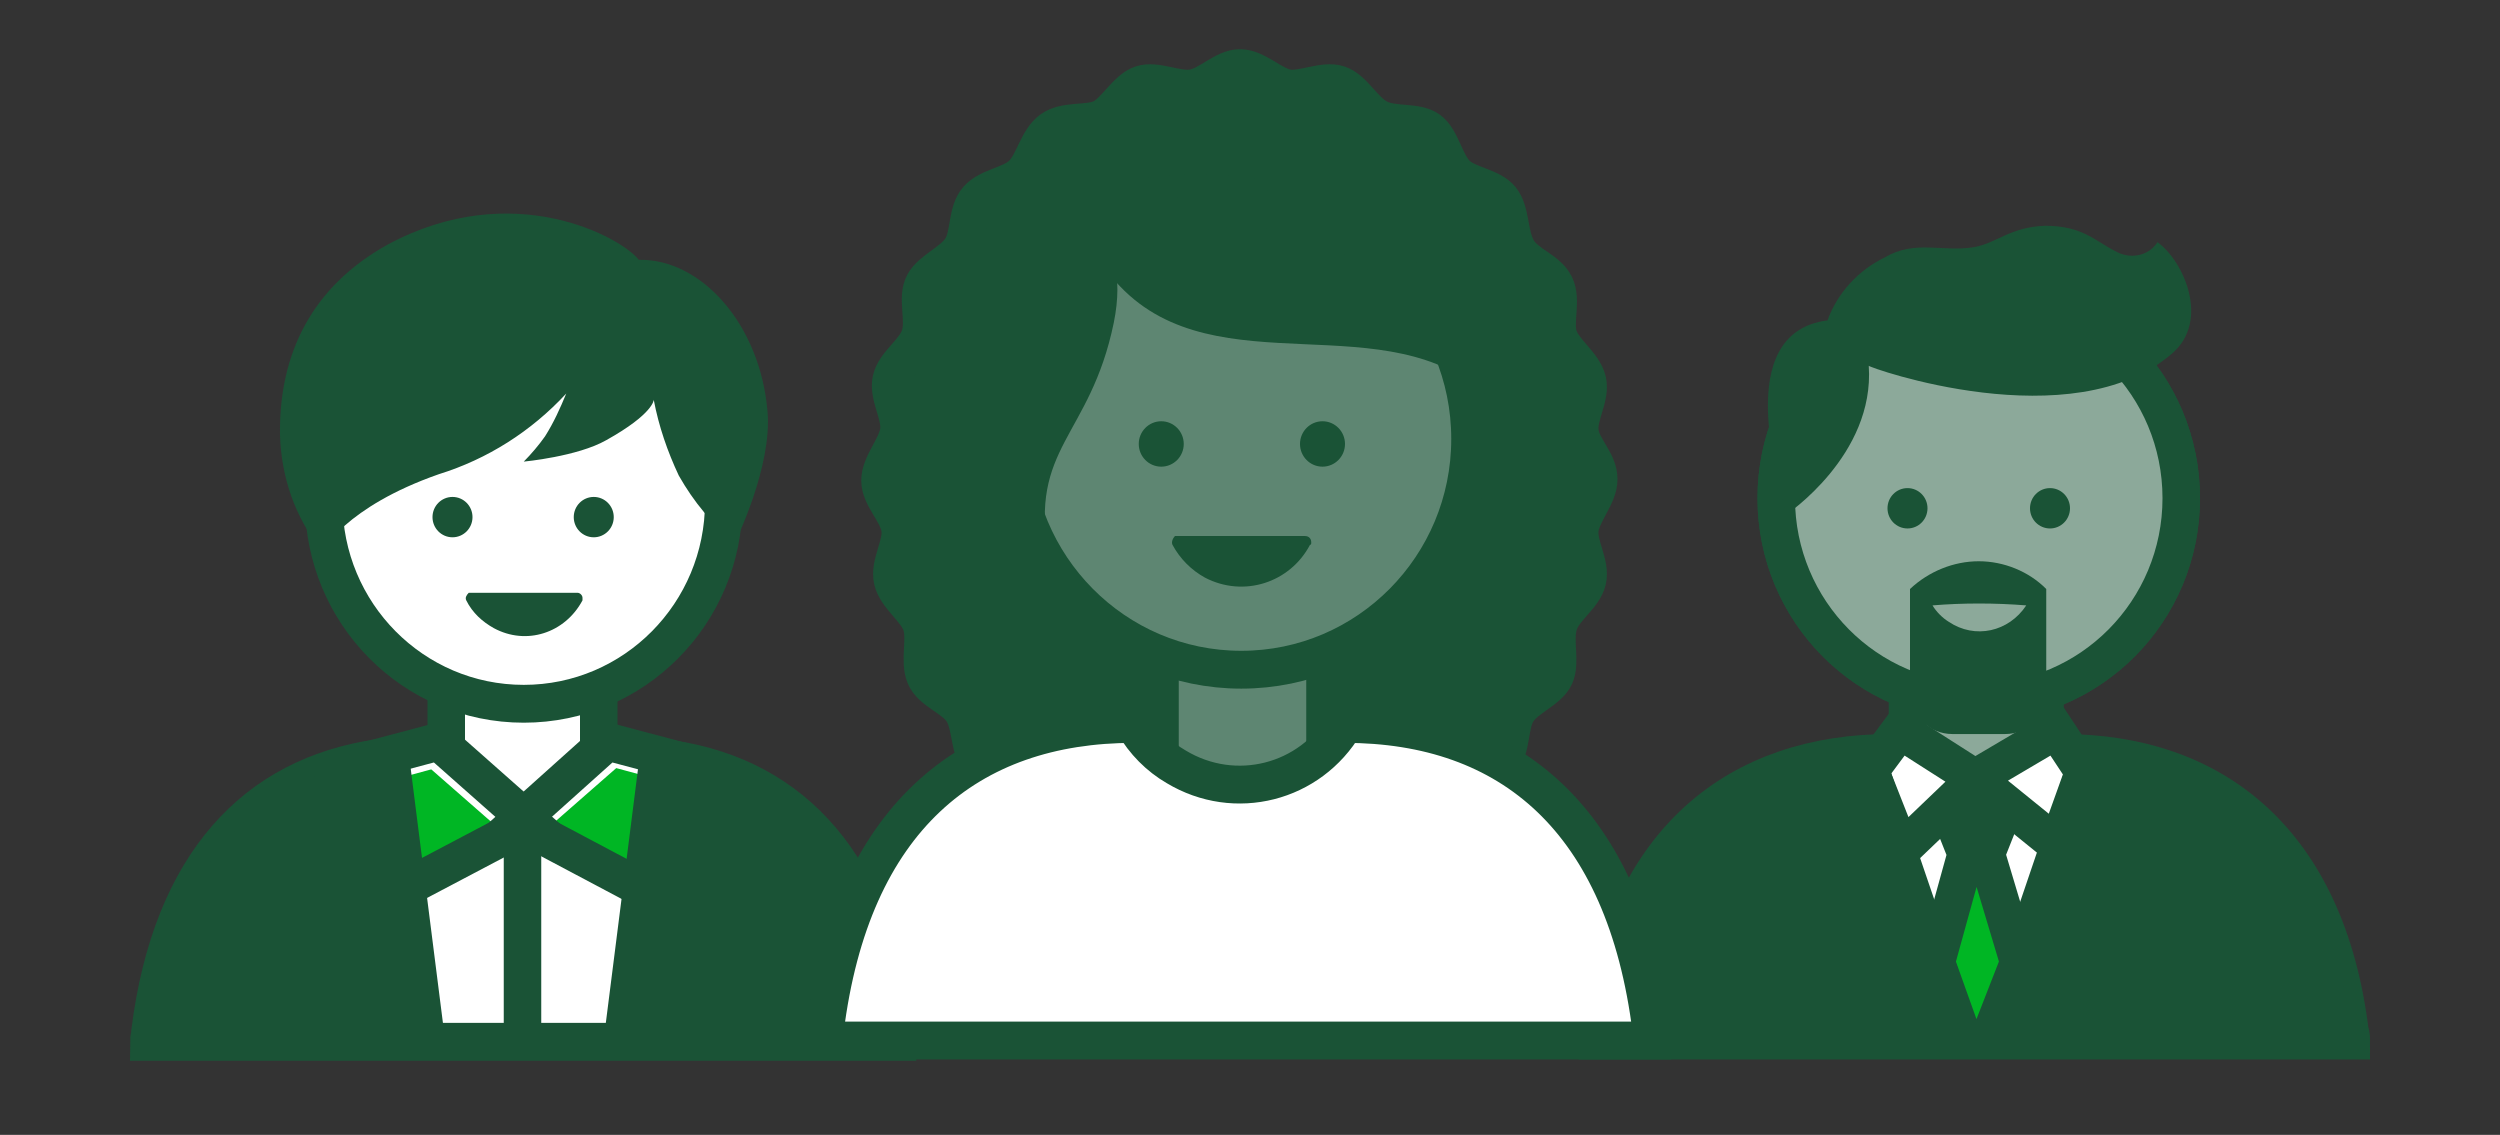
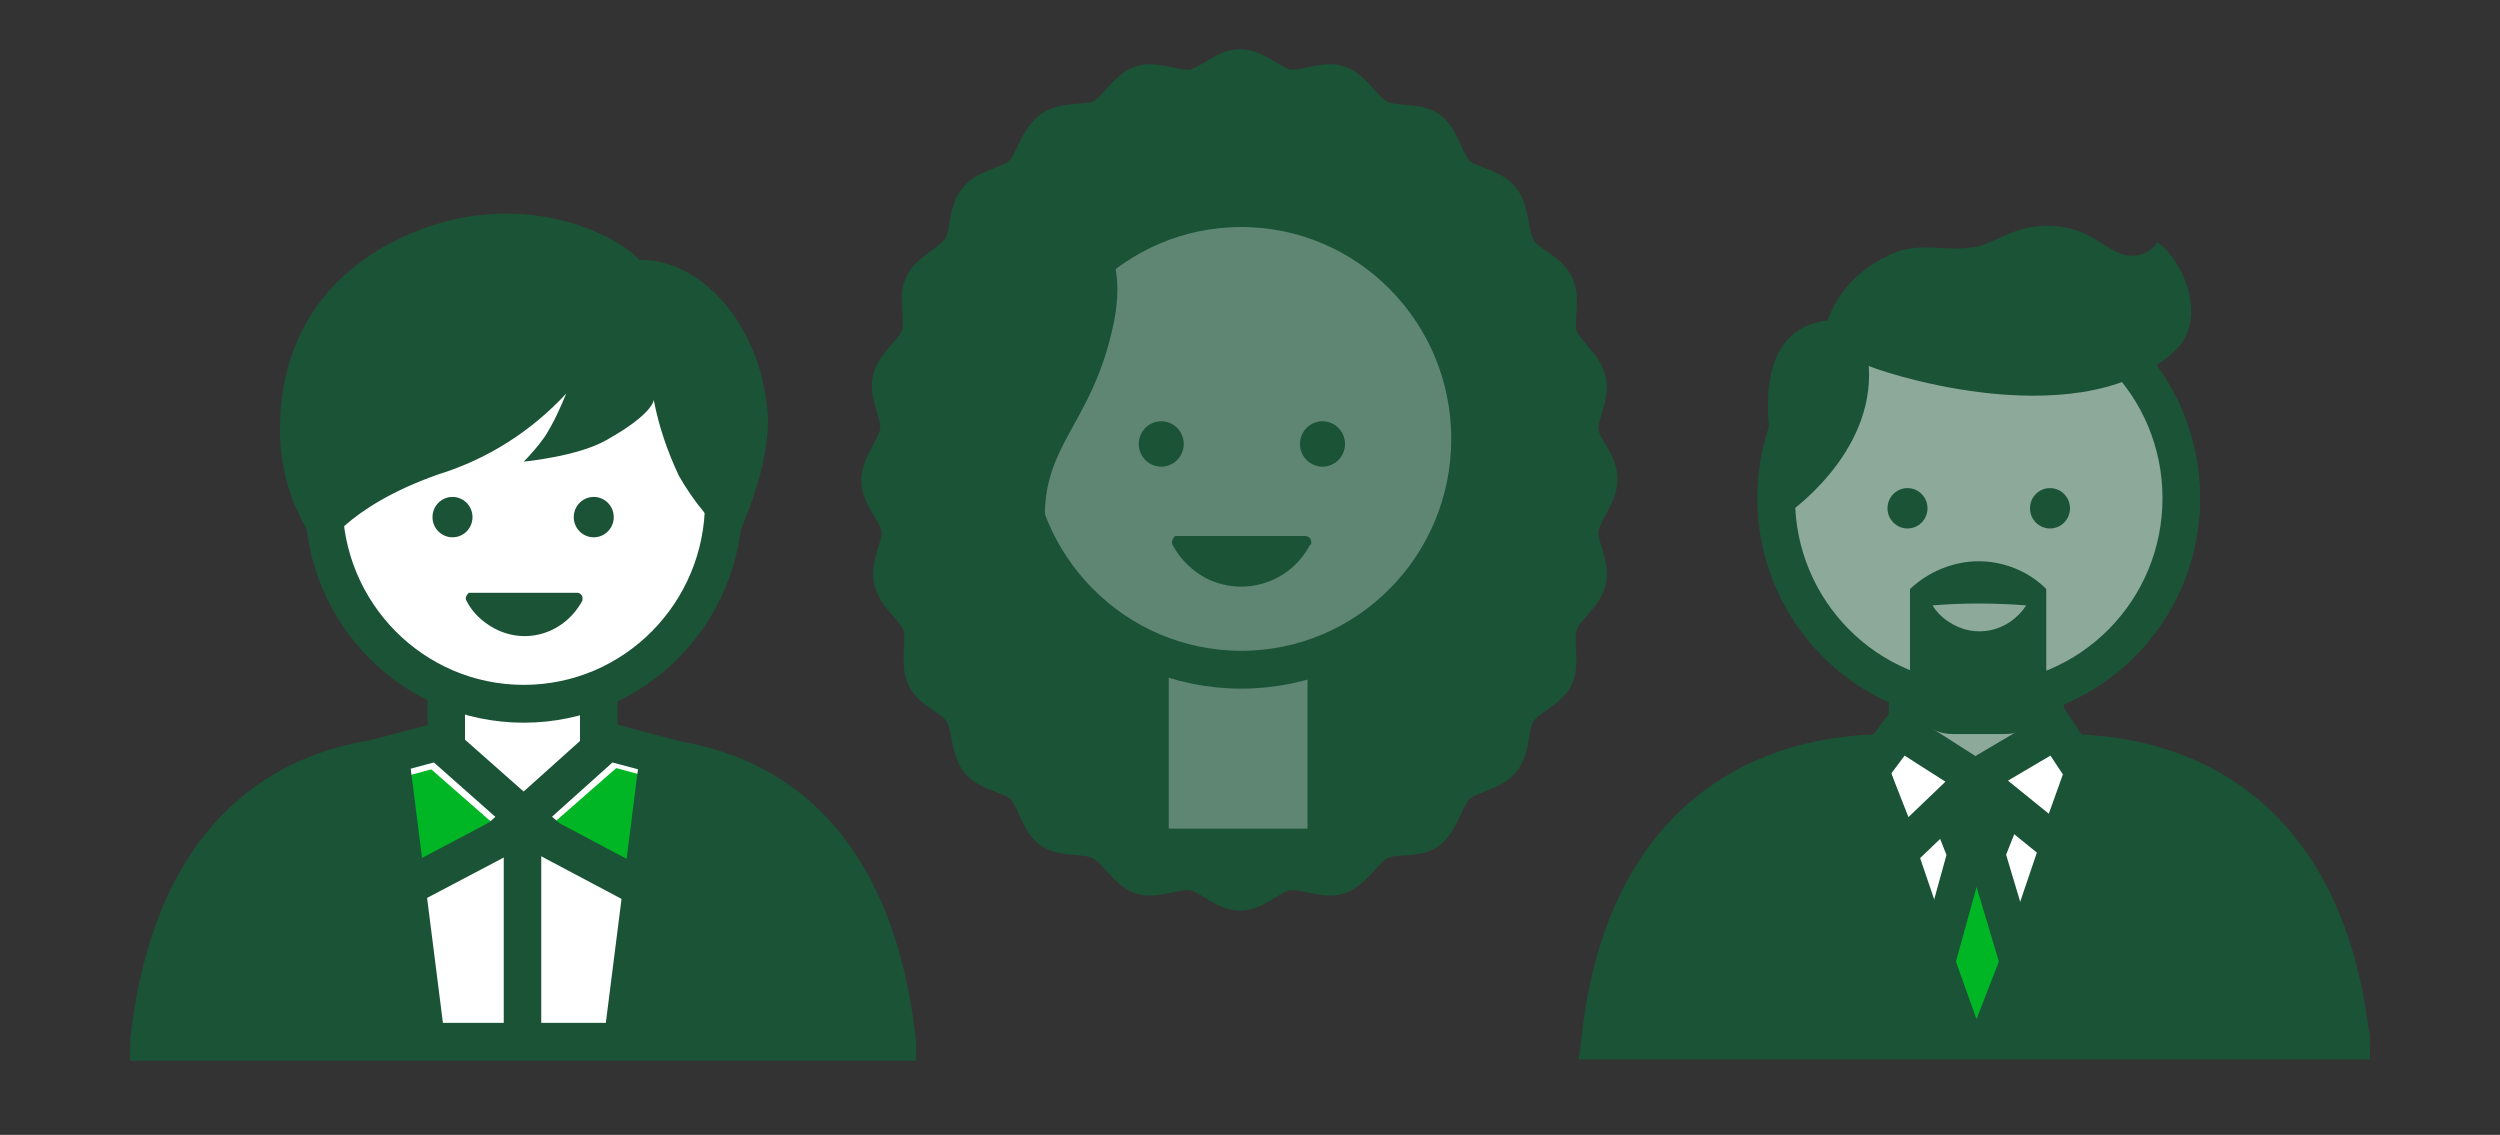
<svg xmlns="http://www.w3.org/2000/svg" width="152" height="69" overflow="hidden">
  <rect width="100%" height="100%" fill="#333333" stroke="none" />
  <defs>
    <clipPath id="clip0">
      <rect x="0" y="0" width="152" height="69" />
    </clipPath>
  </defs>
  <g clip-path="url(#clip0)">
    <path d="M44.688 62.624 19.456 62.624 19.456 48.108C19.456 48.108 21.432 44.156 31.692 44.156 41.952 44.156 44.688 48.108 44.688 48.108L44.688 62.624Z" fill="#FFFFFF" transform="scale(1 1.009)" />
    <path d="M32.3 50.768 43.396 56.544 41.42 47.348 37.468 46.284Z" fill="#00B624" transform="scale(1 1.009)" />
    <path d="M31.388 50.844 20.292 56.62 22.268 47.424 26.22 46.36Z" fill="#00B624" transform="scale(1 1.009)" />
    <path d="M27.132 45.448 27.132 39.14 36.404 39.14 36.404 44.992" stroke="#1A5336" stroke-width="2.28" stroke-miterlimit="10" fill="#FFFFFF" transform="scale(1 1.009)" />
    <path d="M44.004 30.248C44.004 36.964 38.56 42.408 31.844 42.408 25.128 42.408 19.684 36.964 19.684 30.248 19.684 23.532 25.128 18.088 31.844 18.088 38.56 18.088 44.004 23.532 44.004 30.248Z" stroke="#1A5336" stroke-width="2.28" stroke-miterlimit="10" fill="#FFFFFF" transform="scale(1 1.009)" />
    <path d="M28.728 31.16C28.728 31.832 28.184 32.376 27.512 32.376 26.84 32.376 26.296 31.832 26.296 31.16 26.296 30.488 26.84 29.944 27.512 29.944 28.184 29.944 28.728 30.488 28.728 31.16Z" fill="#1A5336" transform="scale(1 1.009)" />
    <path d="M37.316 31.16C37.316 31.832 36.772 32.376 36.1 32.376 35.428 32.376 34.884 31.832 34.884 31.16 34.884 30.488 35.428 29.944 36.1 29.944 36.772 29.944 37.316 30.488 37.316 31.16Z" fill="#1A5336" transform="scale(1 1.009)" />
    <path d="M23.028 45.676C15.58 46.74 10.412 51.984 9.12 62.168 9.12 62.396 9.044 62.548 9.044 62.776L54.568 62.776C54.568 62.624 54.492 62.396 54.492 62.244 53.2 52.136 48.26 46.892 40.888 45.752" stroke="#1A5336" stroke-width="2.28" stroke-linecap="square" stroke-miterlimit="10" fill="none" transform="scale(1 1.009)" />
    <path d="M38.836 15.656C37.848 14.364 31.236 10.64 23.56 14.744 19 17.252 16.948 21.28 17.024 26.22 17.1 28.728 17.936 31.236 19.608 33.212 19.608 33.212 20.976 30.552 26.676 28.576 29.64 27.664 32.3 25.992 34.428 23.712 34.048 24.624 33.668 25.46 33.136 26.296 32.756 26.828 32.3 27.36 31.844 27.816 31.844 27.816 35.112 27.512 36.86 26.524 39.748 24.928 39.748 24.092 39.748 24.092 40.052 25.688 40.584 27.208 41.268 28.652 42.18 30.248 43.32 31.616 44.688 32.68 44.688 32.68 46.968 28.12 46.664 24.776 46.208 19.532 42.636 15.58 38.836 15.656Z" fill="#1A5336" transform="scale(1 1.009)" />
    <path d="M32.224 49.552 20.292 55.784 22.344 45.828 26.676 44.688Z" stroke="#1A5336" stroke-width="2.28" stroke-miterlimit="10" fill="none" transform="scale(1 1.009)" />
    <path d="M31.464 49.552 43.32 55.784 41.268 45.828 36.936 44.688Z" stroke="#1A5336" stroke-width="2.28" stroke-miterlimit="10" fill="none" transform="scale(1 1.009)" />
    <path d="M31.768 49.172 31.768 63.004" stroke="#1A5336" stroke-width="2.28" stroke-miterlimit="10" fill="none" transform="scale(1 1.009)" />
    <path d="M38.836 45.98 36.708 62.624 54.872 62.624C54.872 62.624 52.972 45.144 38.836 45.98Z" fill="#1A5336" transform="scale(1 1.009)" />
    <path d="M24.928 45.98 27.056 62.624 8.816 62.624C8.816 62.624 10.716 45.144 24.928 45.98Z" fill="#1A5336" transform="scale(1 1.009)" />
    <path d="M115.824 40.204 124.64 40.204 124.64 50.16 115.824 50.16Z" fill="#8CA99A" transform="scale(1 1.009)" />
    <path d="M142.956 62.7C142.956 62.548 142.956 62.32 142.88 62.168 141.436 50.616 134.52 45.372 125.4 45.372 124.108 47.424 122.74 48.64 120.156 48.64 117.572 48.64 116.204 47.424 114.912 45.372 105.792 45.372 98.8 50.54 97.356 62.092L97.28 62.7 142.956 62.7Z" fill="#FFFFFF" transform="scale(1 1.009)" />
    <path d="M143.184 62.548C143.184 62.396 143.184 62.168 143.108 62.016 141.664 50.464 134.748 45.22 125.628 45.22 124.336 47.272 122.968 48.488 120.384 48.488 117.8 48.488 116.432 47.272 115.14 45.22 106.02 45.22 99.028 50.388 97.584 61.94 97.584 62.092 97.584 62.32 97.508 62.548L143.184 62.548Z" fill="#FFFFFF" transform="scale(1 1.009)" />
    <path d="M124.336 41.42 124.336 45.524" stroke="#1A5336" stroke-width="2.28" stroke-miterlimit="10" fill="none" transform="scale(1 1.009)" />
    <path d="M115.976 45.296 115.976 41.42" stroke="#1A5336" stroke-width="2.28" stroke-miterlimit="10" fill="none" transform="scale(1 1.009)" />
    <path d="M114.912 45.372C105.792 45.372 98.8 50.54 97.356 62.092L97.28 62.7 142.956 62.7C142.956 62.548 142.956 62.32 142.88 62.168 141.436 50.616 134.52 45.372 125.4 45.372" stroke="#1A5336" stroke-width="2.28" stroke-linecap="square" stroke-miterlimit="10" fill="none" transform="scale(1 1.009)" />
    <path d="M120.08 46.892 125.096 50.92 126.692 46.512 125.02 44.004 120.08 46.892 115.52 44.004 113.696 46.436 115.596 51.224 120.08 46.968" stroke="#1A5336" stroke-width="2.28" stroke-miterlimit="10" fill="#FFFFFF" transform="scale(1 1.009)" />
    <path d="M120.08 46.36 117.572 48.792 119.244 51.68 120.992 51.68 122.588 48.64Z" fill="#1A5336" transform="scale(1 1.009)" />
    <path d="M121.068 50.692 119.244 50.692 119.548 51.452 117.724 57.988 119.396 62.624 120.916 62.624 122.74 57.988 120.764 51.452Z" stroke="#1A5336" stroke-width="2.28" stroke-miterlimit="10" fill="#00B624" transform="scale(1 1.009)" />
    <path d="M113.62 46.132 119.32 62.7" stroke="#1A5336" stroke-width="2.28" stroke-miterlimit="10" fill="none" transform="scale(1 1.009)" />
    <path d="M126.844 46.132 121.22 62.548" stroke="#1A5336" stroke-width="2.28" stroke-miterlimit="10" fill="none" transform="scale(1 1.009)" />
    <path d="M127.604 45.6C133.912 46.816 141.512 49.856 143.108 62.928 138.472 63.08 121.372 62.7 121.372 62.7L127.604 45.6Z" fill="#1A5336" transform="scale(1 1.009)" />
    <path d="M113.164 45.6C106.856 46.816 99.256 49.856 97.66 62.928 102.296 63.08 119.396 62.7 119.396 62.7L113.164 45.6Z" fill="#1A5336" transform="scale(1 1.009)" />
    <path d="M132.62 30.02C132.62 36.82 127.108 42.332 120.308 42.332 113.508 42.332 107.996 36.82 107.996 30.02 107.996 23.22 113.508 17.708 120.308 17.708 127.108 17.708 132.62 23.22 132.62 30.02Z" stroke="#1A5336" stroke-width="2.28" stroke-miterlimit="10" fill="#FFFFFF" transform="scale(1 1.009)" />
    <path d="M132.62 30.02C132.62 36.82 127.108 42.332 120.308 42.332 113.508 42.332 107.996 36.82 107.996 30.02 107.996 23.22 113.508 17.708 120.308 17.708 127.108 17.708 132.62 23.22 132.62 30.02Z" stroke="#1A5336" stroke-width="2.28" stroke-miterlimit="10" fill="#8CA99A" transform="scale(1 1.009)" />
    <path d="M121.904 44.232 118.712 44.232C117.268 44.232 116.128 43.092 116.128 41.648 116.128 41.648 116.128 41.648 116.128 41.648L116.128 35.492C117.268 34.428 118.788 33.82 120.308 33.82 121.828 33.82 123.348 34.428 124.412 35.492L124.412 41.648C124.488 43.092 123.348 44.232 121.904 44.232Z" fill="#1A5336" transform="scale(1 1.009)" />
    <path d="M123.196 36.48C122.132 38.076 120.08 38.532 118.484 37.468 118.104 37.24 117.724 36.86 117.496 36.48 119.32 36.328 121.296 36.328 123.196 36.48Z" fill="#8CA99A" transform="scale(1 1.009)" />
    <path d="M132.088 21.28C134.368 19.304 132.772 15.732 131.176 14.592 130.644 15.428 129.504 15.656 128.592 15.124 127.376 14.516 126.616 13.604 124.336 13.604 122.208 13.68 121.372 14.668 120.004 14.896 118.104 15.2 116.432 14.44 114.608 15.504 113.012 16.264 111.72 17.632 111.112 19.304 105.184 20.064 108.224 29.184 108.604 31.008 108.604 31.008 114 27.436 113.62 22.04 113.544 22.116 126.008 26.524 132.088 21.28Z" fill="#1A5336" transform="scale(1 1.009)" />
    <path d="M117.192 30.628C117.192 31.3 116.648 31.844 115.976 31.844 115.304 31.844 114.76 31.3 114.76 30.628 114.76 29.956 115.304 29.412 115.976 29.412 116.648 29.412 117.192 29.956 117.192 30.628Z" fill="#1A5336" transform="scale(1 1.009)" />
    <path d="M125.856 30.628C125.856 31.3 125.312 31.844 124.64 31.844 123.968 31.844 123.424 31.3 123.424 30.628 123.424 29.956 123.968 29.412 124.64 29.412 125.312 29.412 125.856 29.956 125.856 30.628Z" fill="#1A5336" transform="scale(1 1.009)" />
    <path d="M97.204 28.88C97.204 29.868 96.216 30.856 96.064 31.844 95.912 32.832 96.748 33.972 96.52 34.96 96.292 35.948 95.076 36.632 94.772 37.62 94.468 38.608 94.924 39.9 94.544 40.736 94.164 41.572 92.796 42.028 92.264 42.864 91.732 43.7 91.96 45.068 91.276 45.828 90.592 46.588 89.224 46.664 88.54 47.348 87.856 48.032 87.628 49.4 86.868 50.008 86.108 50.616 84.664 50.236 83.828 50.692 82.992 51.148 82.308 52.44 81.396 52.744 80.484 53.048 79.268 52.364 78.28 52.516 77.292 52.668 76.38 53.732 75.392 53.732 74.404 53.732 73.492 52.668 72.504 52.516 71.516 52.364 70.3 53.048 69.388 52.744 68.476 52.44 67.868 51.148 66.956 50.692 66.044 50.236 64.676 50.54 63.916 50.008 63.156 49.476 62.928 48.032 62.244 47.348 61.56 46.664 60.116 46.588 59.508 45.828 58.9 45.068 59.052 43.7 58.52 42.864 57.988 42.028 56.62 41.648 56.24 40.736 55.86 39.824 56.316 38.532 56.012 37.62 55.708 36.708 54.492 35.948 54.264 34.96 54.036 33.972 54.872 32.832 54.72 31.844 54.568 30.856 53.504 29.944 53.504 28.956 53.504 27.968 54.492 26.98 54.644 25.992 54.796 25.004 53.96 23.864 54.188 22.876 54.416 21.888 55.632 21.204 55.936 20.216 56.24 19.228 55.708 17.936 56.164 17.1 56.62 16.264 57.912 15.808 58.444 14.972 58.976 14.136 58.748 12.768 59.432 12.008 60.116 11.248 61.484 11.172 62.168 10.488 62.852 9.804 63.08 8.436 63.916 7.828 64.752 7.22 66.12 7.524 66.956 7.144 67.792 6.764 68.476 5.396 69.388 5.092 70.3 4.788 71.516 5.472 72.504 5.32 73.492 5.168 74.404 4.104 75.392 4.104 76.38 4.104 77.368 5.168 78.28 5.32 79.192 5.472 80.484 4.788 81.396 5.092 82.308 5.396 82.916 6.688 83.828 7.144 84.74 7.6 86.108 7.296 86.868 7.828 87.628 8.36 87.856 9.804 88.54 10.488 89.224 11.172 90.668 11.248 91.276 12.008 91.884 12.768 91.732 14.136 92.264 15.048 92.796 15.96 94.088 16.264 94.544 17.176 95 18.088 94.468 19.38 94.772 20.292 95.076 21.204 96.292 21.964 96.52 22.952 96.748 23.94 95.912 25.08 96.064 26.068 96.216 27.056 97.204 27.816 97.204 28.88Z" fill="#1A5336" transform="scale(1 1.009)" />
    <path d="M97.204 28.88C97.204 29.868 96.216 30.856 96.064 31.844 95.912 32.832 96.748 33.972 96.52 34.96 96.292 35.948 95.076 36.632 94.772 37.62 94.468 38.608 94.924 39.9 94.544 40.736 94.164 41.572 92.796 42.028 92.264 42.864 91.732 43.7 91.96 45.068 91.276 45.828 90.592 46.588 89.224 46.664 88.54 47.348 87.856 48.032 87.628 49.4 86.868 50.008 86.108 50.616 84.664 50.236 83.828 50.692 82.992 51.148 82.308 52.44 81.396 52.744 80.484 53.048 79.268 52.364 78.28 52.516 77.292 52.668 76.38 53.732 75.392 53.732 74.404 53.732 73.492 52.668 72.504 52.516 71.516 52.364 70.3 53.048 69.388 52.744 68.476 52.44 67.868 51.148 66.956 50.692 66.044 50.236 64.676 50.54 63.916 50.008 63.156 49.476 62.928 48.032 62.244 47.348 61.56 46.664 60.116 46.588 59.508 45.828 58.9 45.068 59.052 43.7 58.52 42.864 57.988 42.028 56.62 41.648 56.24 40.736 55.86 39.824 56.316 38.532 56.012 37.62 55.708 36.708 54.492 35.948 54.264 34.96 54.036 33.972 54.872 32.832 54.72 31.844 54.568 30.856 53.504 29.944 53.504 28.956 53.504 27.968 54.492 26.98 54.644 25.992 54.796 25.004 53.96 23.864 54.188 22.876 54.416 21.888 55.632 21.204 55.936 20.216 56.24 19.228 55.708 17.936 56.164 17.1 56.62 16.264 57.912 15.808 58.444 14.972 58.976 14.136 58.748 12.768 59.432 12.008 60.116 11.248 61.484 11.172 62.168 10.488 62.852 9.804 63.08 8.436 63.916 7.828 64.752 7.22 66.12 7.524 66.956 7.144 67.792 6.764 68.476 5.396 69.388 5.092 70.3 4.788 71.516 5.472 72.504 5.32 73.492 5.168 74.404 4.104 75.392 4.104 76.38 4.104 77.368 5.168 78.28 5.32 79.192 5.472 80.484 4.788 81.396 5.092 82.308 5.396 82.916 6.688 83.828 7.144 84.74 7.6 86.108 7.296 86.868 7.828 87.628 8.36 87.856 9.804 88.54 10.488 89.224 11.172 90.668 11.248 91.276 12.008 91.884 12.768 91.732 14.136 92.264 15.048 92.796 15.96 94.088 16.264 94.544 17.176 95 18.088 94.468 19.38 94.772 20.292 95.076 21.204 96.292 21.964 96.52 22.952 96.748 23.94 95.912 25.08 96.064 26.068 96.216 27.056 97.204 27.816 97.204 28.88Z" stroke="#1A5336" stroke-width="2.28" stroke-linecap="square" stroke-miterlimit="10" fill="none" transform="scale(1 1.009)" />
    <path d="M71.06 38.38 79.496 38.38 79.496 49.932 71.06 49.932Z" fill="#5E8672" transform="scale(1 1.009)" />
-     <path d="M70.528 45.22 70.528 37.088 80.56 37.088 80.56 44.916" stroke="#1A5336" stroke-width="2.28" stroke-miterlimit="10" fill="none" transform="scale(1 1.009)" />
    <path d="M89.376 26.448C89.376 34.129 83.149 40.356 75.468 40.356 67.787 40.356 61.56 34.129 61.56 26.448 61.56 18.767 67.787 12.54 75.468 12.54 83.149 12.54 89.376 18.767 89.376 26.448Z" fill="#5E8672" transform="scale(1 1.009)" />
    <path d="M71.972 26.752C71.972 27.508 71.359 28.12 70.604 28.12 69.849 28.12 69.236 27.508 69.236 26.752 69.236 25.997 69.849 25.384 70.604 25.384 71.359 25.384 71.972 25.997 71.972 26.752Z" fill="#1A5336" transform="scale(1 1.009)" />
    <path d="M81.776 26.752C81.776 27.508 81.163 28.12 80.408 28.12 79.653 28.12 79.04 27.508 79.04 26.752 79.04 25.997 79.653 25.384 80.408 25.384 81.163 25.384 81.776 25.997 81.776 26.752Z" fill="#1A5336" transform="scale(1 1.009)" />
    <path d="M64.752 12.692C64.752 12.692 68.932 13.528 67.716 19.456 66.272 26.372 62.548 26.904 63.764 33.516 63.764 33.516 59.432 27.284 60.724 20.216 62.016 13.148 64.752 12.692 64.752 12.692Z" fill="#1A5336" transform="scale(1 1.009)" />
-     <path d="M65.968 11.552C65.968 11.552 64.98 14.06 68.096 17.252 74.024 23.408 84.436 18.164 90.516 23.94 89.908 18.696 86.488 14.212 81.624 12.236 76.608 10.184 71.06 9.956 65.968 11.552Z" fill="#1A5336" transform="scale(1 1.009)" />
    <path d="M89.376 26.448C89.376 34.129 83.149 40.356 75.468 40.356 67.787 40.356 61.56 34.129 61.56 26.448 61.56 18.767 67.787 12.54 75.468 12.54 83.149 12.54 89.376 18.767 89.376 26.448Z" stroke="#1A5336" stroke-width="2.28" stroke-miterlimit="10" fill="none" transform="scale(1 1.009)" />
-     <path d="M100.472 62.7C100.472 62.472 100.472 62.32 100.396 62.092 98.8 49.4 91.808 43.624 81.776 43.624 79.648 47.196 75.088 48.336 71.516 46.208 70.452 45.6 69.54 44.688 68.932 43.624 58.9 43.624 51.756 49.324 50.16 62.092 50.16 62.32 50.084 62.548 50.084 62.7L100.472 62.7Z" fill="#FFFFFF" transform="scale(1 1.009)" />
-     <path d="M100.472 62.7C100.472 62.472 100.472 62.32 100.396 62.092 98.8 49.4 91.808 43.624 81.776 43.624 79.648 47.196 75.088 48.336 71.516 46.208 70.452 45.6 69.54 44.688 68.932 43.624 58.9 43.624 51.756 49.324 50.16 62.092 50.16 62.32 50.084 62.548 50.084 62.7L100.472 62.7Z" stroke="#1A5336" stroke-width="2.28" stroke-linecap="square" stroke-miterlimit="10" fill="none" transform="scale(1 1.009)" />
+     <path d="M100.472 62.7L100.472 62.7Z" stroke="#1A5336" stroke-width="2.28" stroke-linecap="square" stroke-miterlimit="10" fill="none" transform="scale(1 1.009)" />
    <path d="M35.112 35.72C35.264 35.72 35.416 35.872 35.416 36.024 35.416 36.1 35.416 36.1 35.416 36.176 34.352 38.152 31.996 38.912 30.02 37.848 29.336 37.468 28.728 36.936 28.348 36.176 28.272 36.024 28.348 35.872 28.5 35.72 28.576 35.72 28.576 35.72 28.652 35.72L35.112 35.72Z" fill="#1A5336" transform="scale(1 1.009)" />
    <path d="M79.344 32.3C79.572 32.3 79.724 32.452 79.724 32.68 79.724 32.68 79.724 32.68 79.724 32.68 79.724 32.756 79.724 32.832 79.648 32.832 78.432 35.112 75.62 36.024 73.264 34.808 72.428 34.352 71.744 33.668 71.288 32.832 71.212 32.68 71.288 32.452 71.44 32.3 71.516 32.3 71.592 32.3 71.592 32.3L79.344 32.3Z" fill="#1A5336" transform="scale(1 1.009)" />
  </g>
</svg>